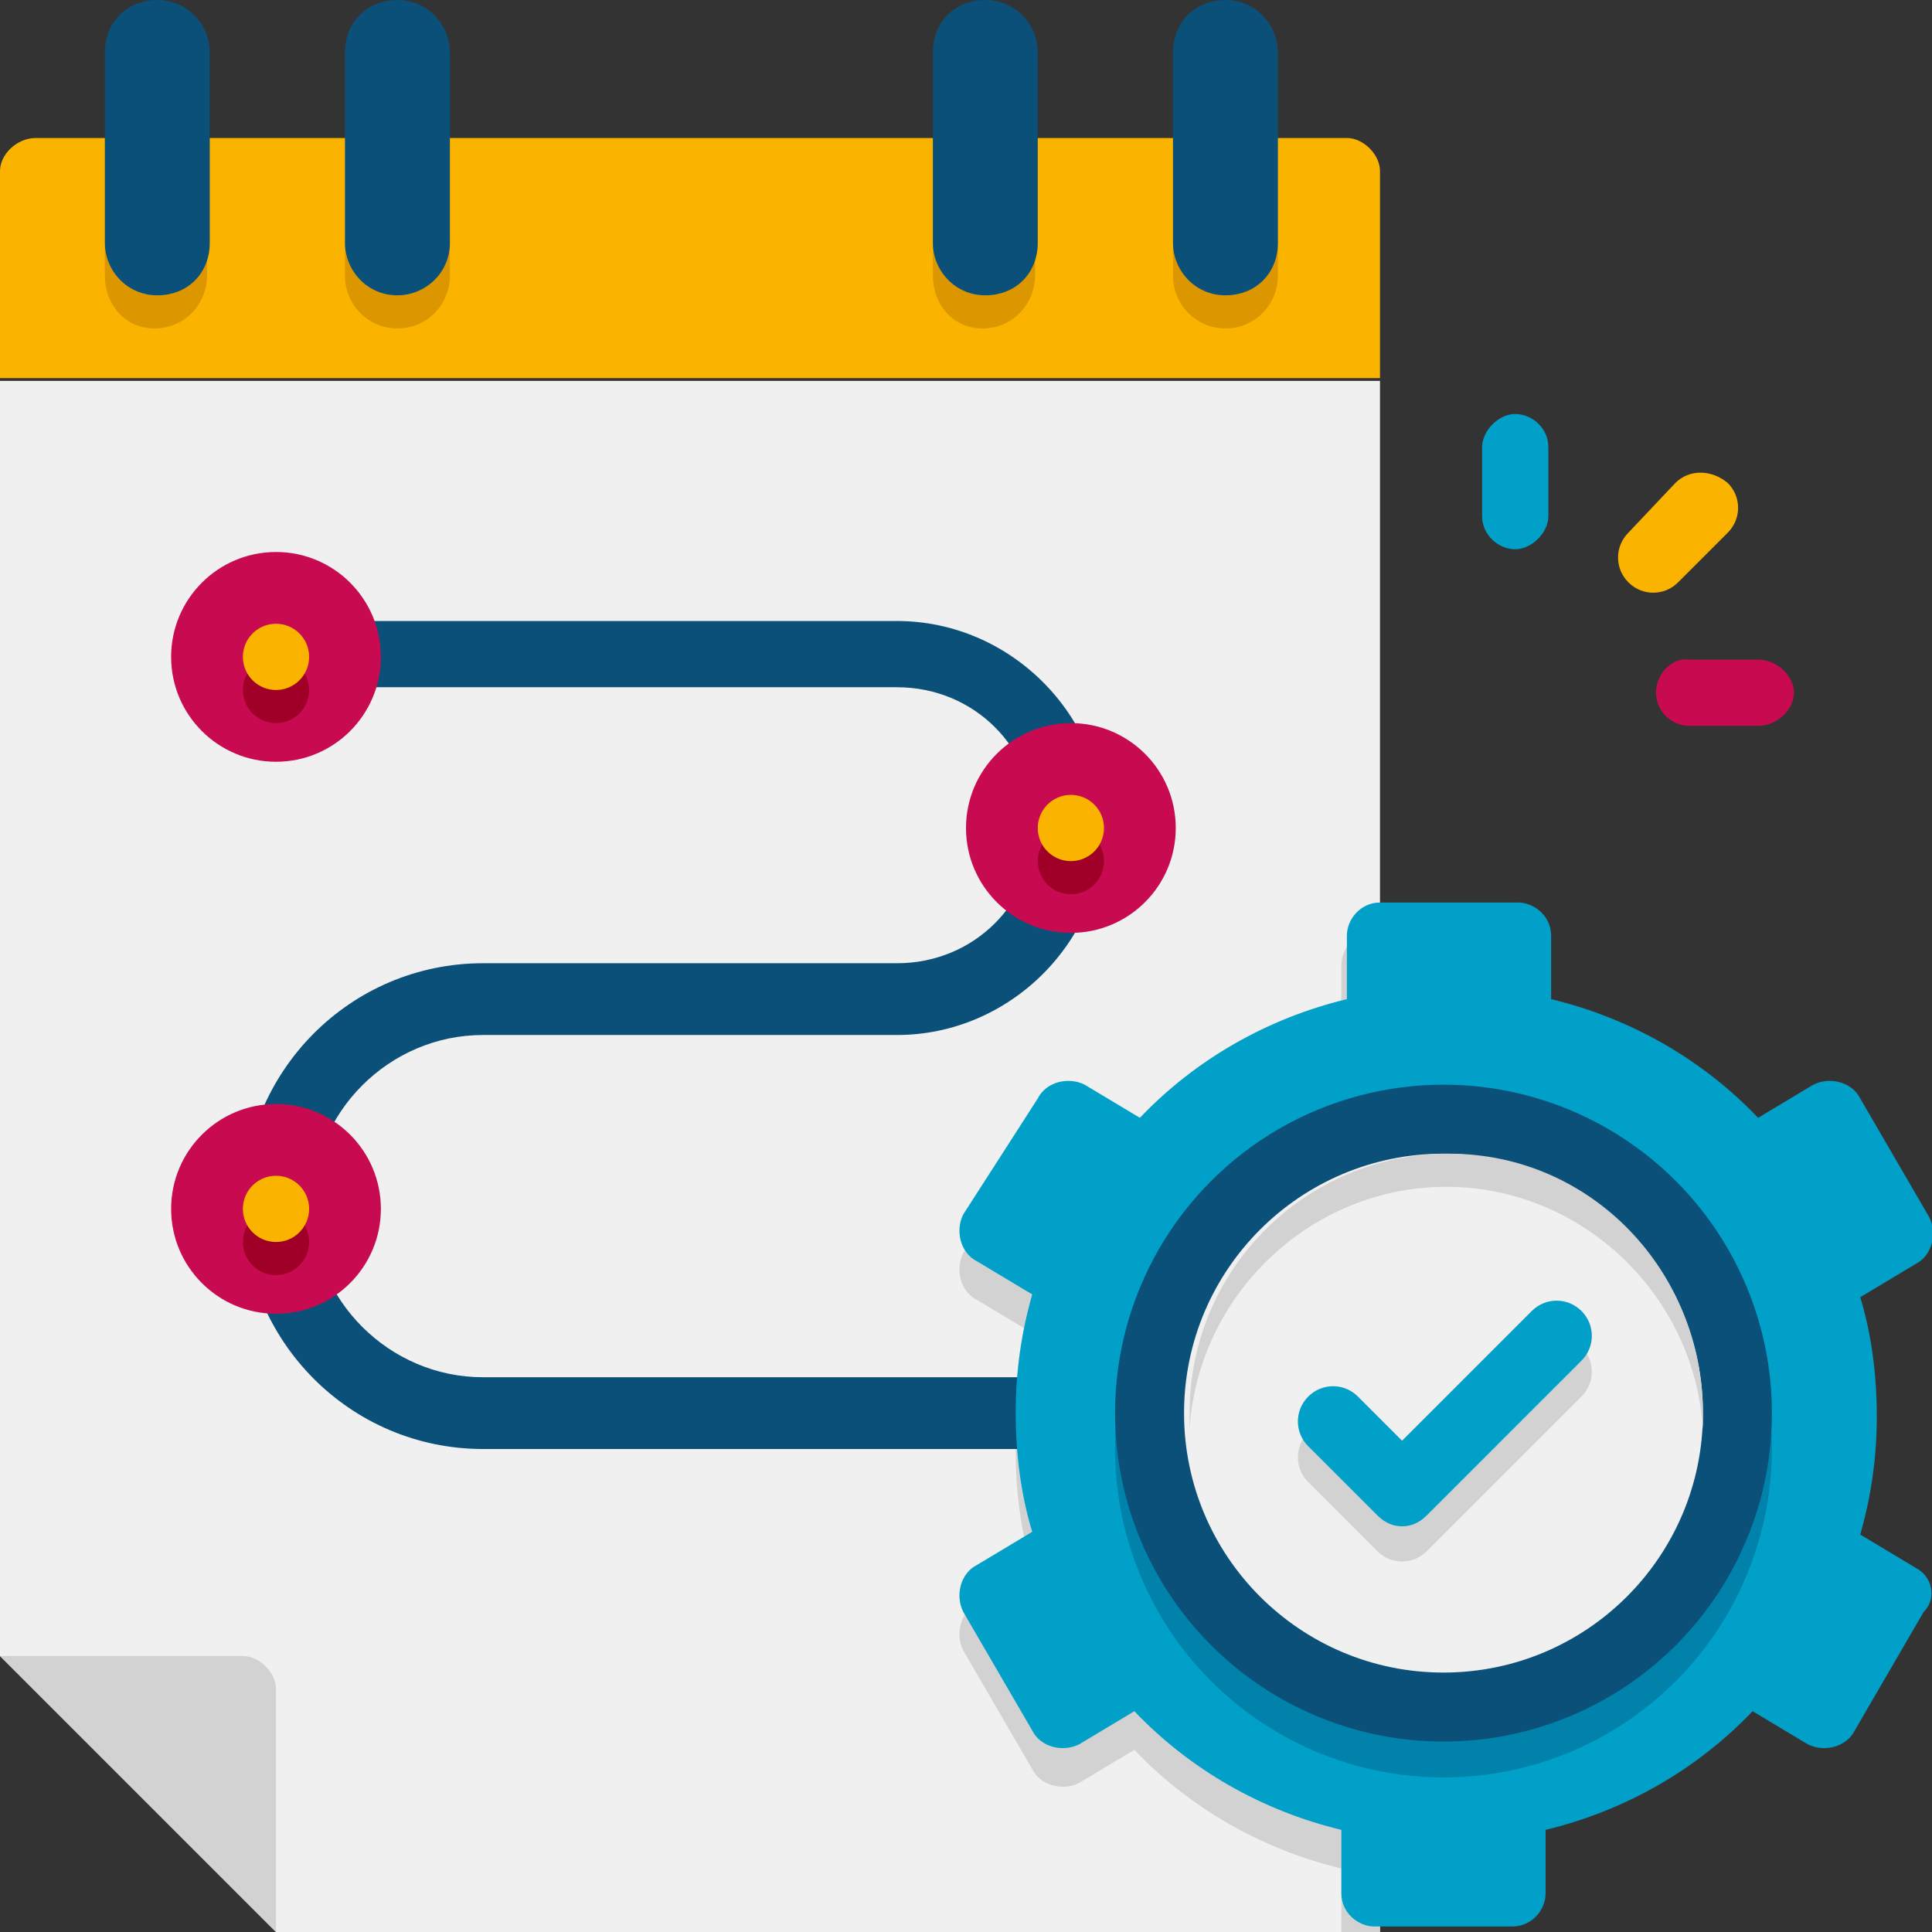
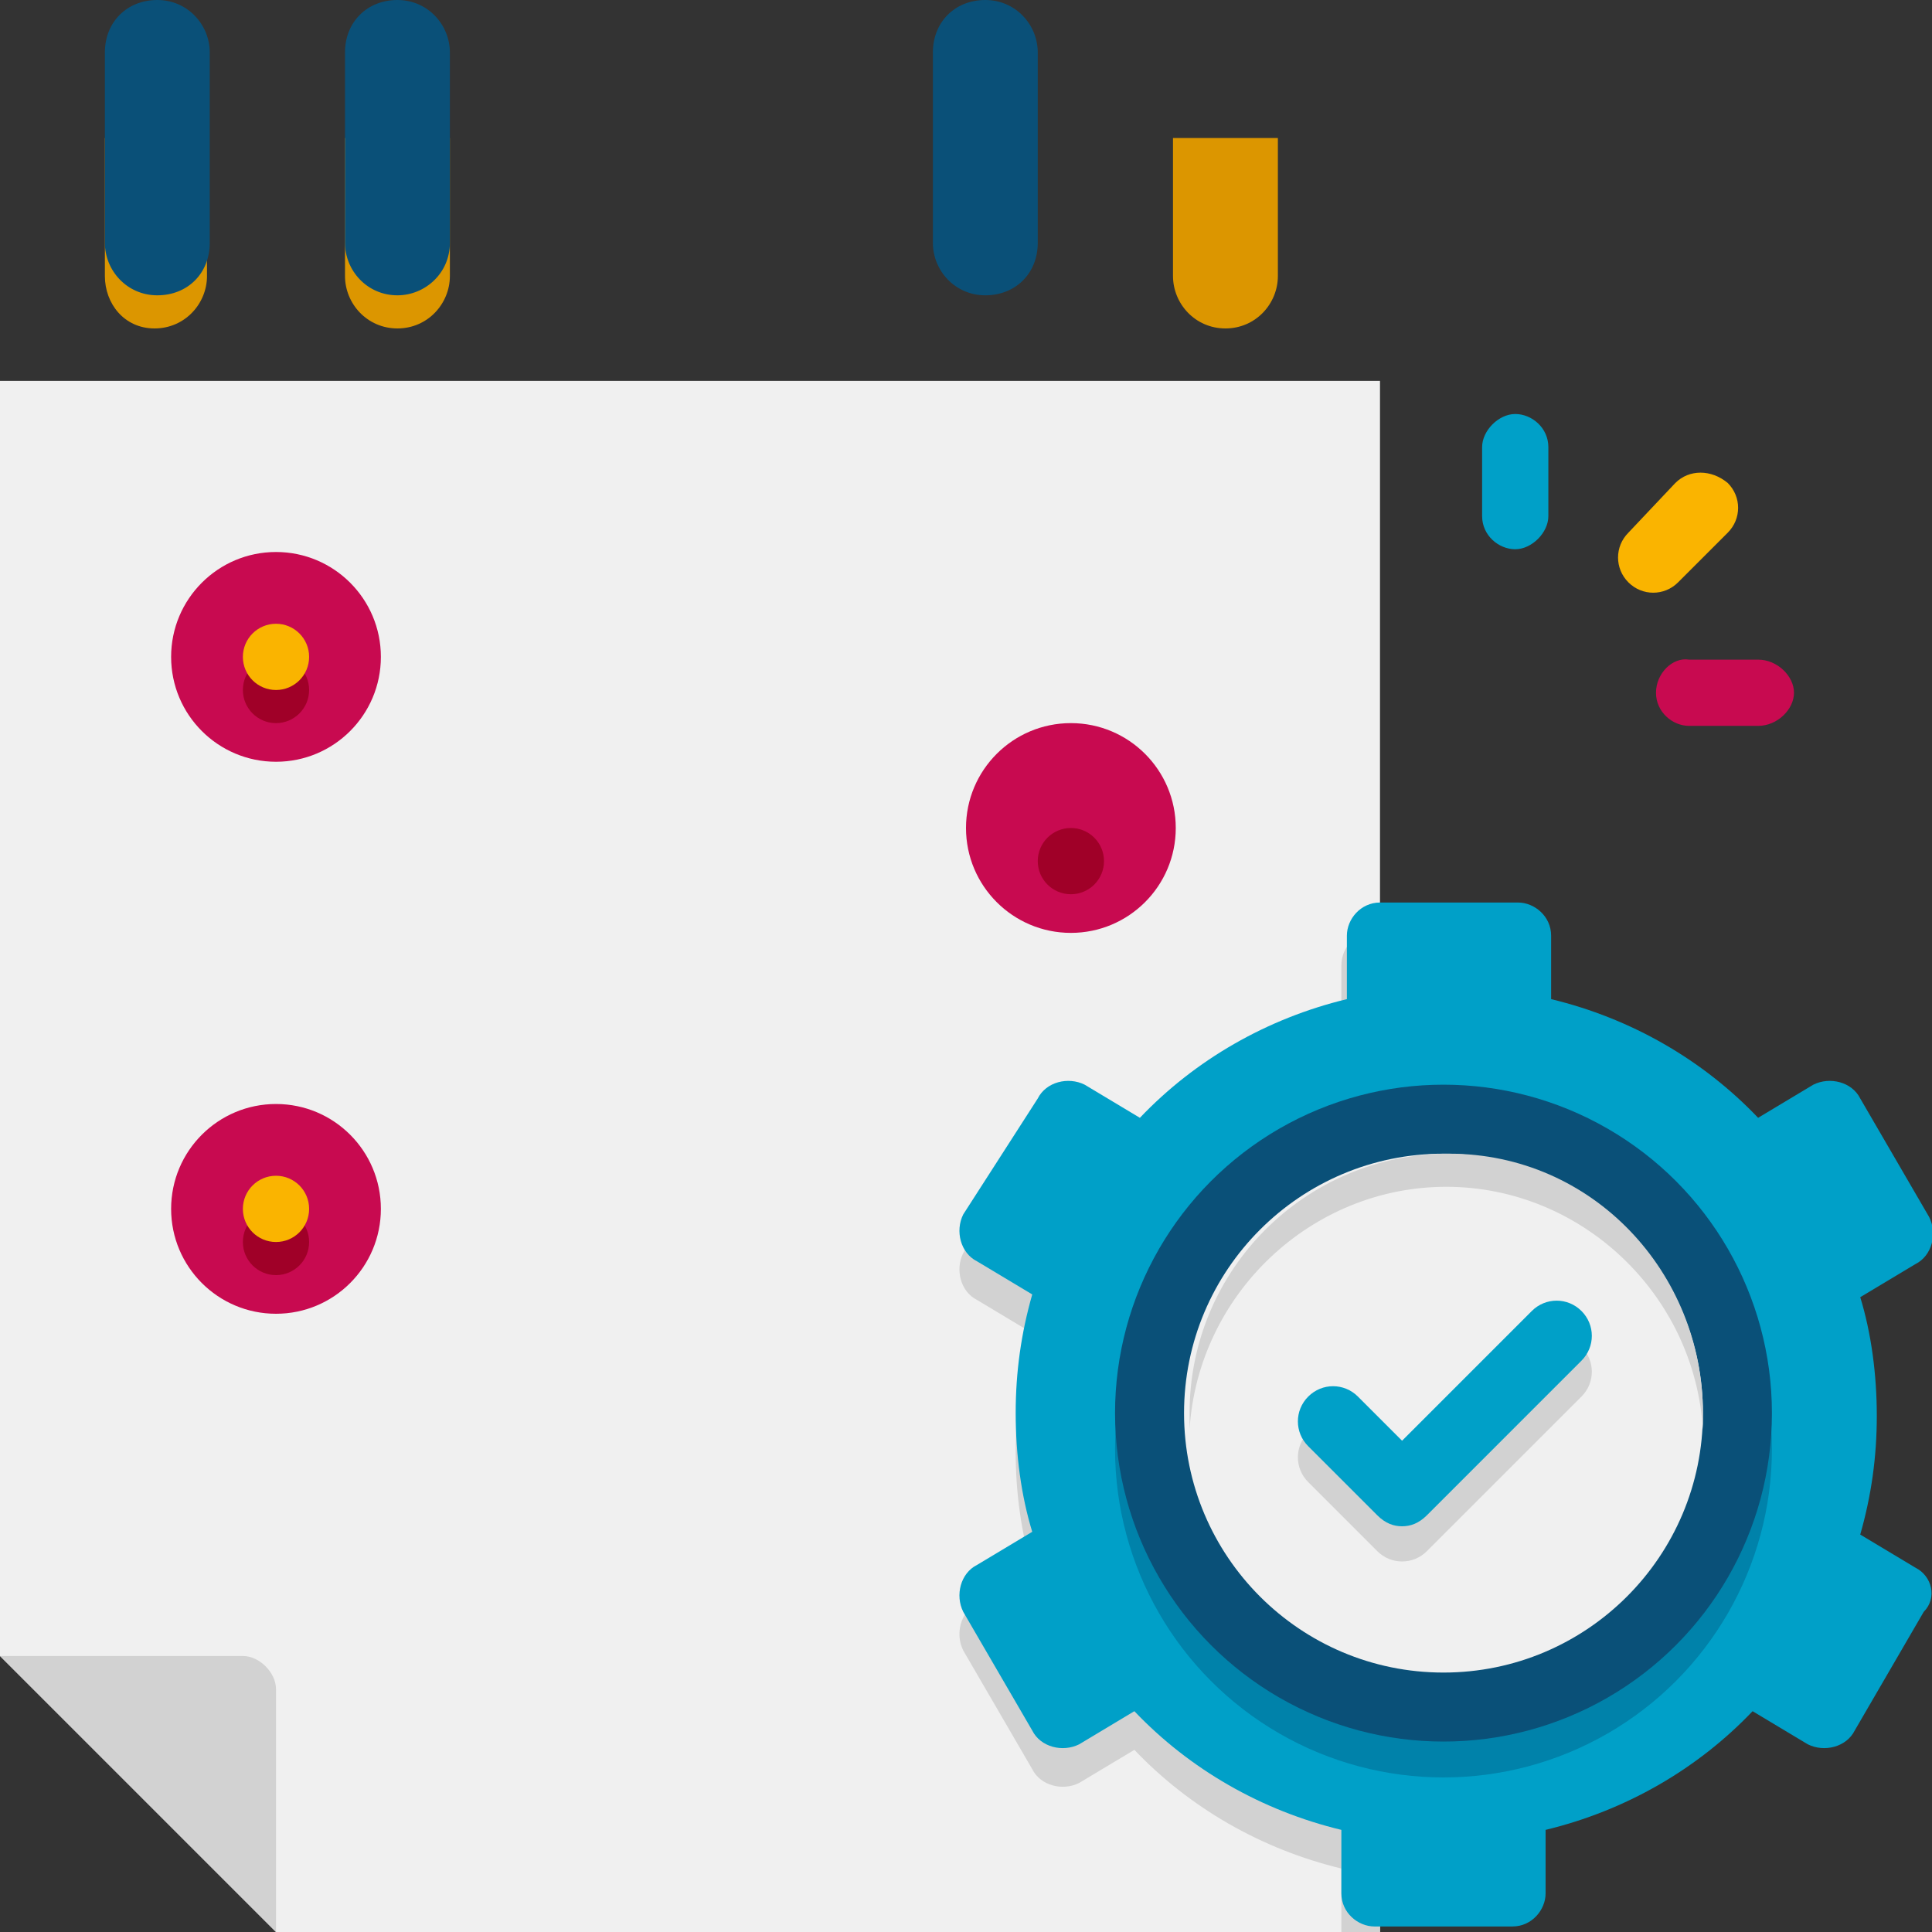
<svg xmlns="http://www.w3.org/2000/svg" version="1.1" id="Layer_1" x="0px" y="0px" width="70px" height="70px" viewBox="0 0 70 70" style="enable-background:new 0 0 70 70;" xml:space="preserve">
  <rect x="0" y="0" width="70" height="70" fill="#333333" stroke="none" />
  <style type="text/css">
	.st0{fill:#F0F0F0;}
	.st1{fill:#D2D2D2;}
	.st2{fill:#FAB400;}
	.st3{fill:#DC9600;}
	.st4{fill:#0A5078;}
	.st5{fill:#00A0C8;}
	.st6{fill:#0082AA;}
	.st7{fill:#C80A50;}
	.st8{fill:#A00028;}
</style>
  <g id="Icons">
    <g>
      <g>
        <g>
          <path class="st0" d="M50,13.8V70H10L0,60V13.8H50z" />
        </g>
      </g>
      <g>
        <g>
          <path class="st1" d="M50,33.8V70h-1.4v-2.3c-2.9-0.7-5.5-2.2-7.5-4.3l-2,1.2c-0.6,0.3-1.4,0.1-1.7-0.5l-2.5-4.3      c-0.3-0.6-0.1-1.4,0.5-1.7l2-1.2c-0.4-1.4-0.6-2.8-0.6-4.3s0.2-3,0.6-4.3l-2-1.2c-0.6-0.3-0.8-1.1-0.5-1.7l2.5-4.3      c0.3-0.6,1.1-0.8,1.7-0.5l2,1.2c2-2.1,4.6-3.6,7.5-4.3V35c0-0.7,0.5-1.2,1.2-1.2H50z" />
        </g>
      </g>
      <g>
        <g>
-           <path class="st2" d="M0,6.2v7.5h50V6.2C50,5.6,49.4,5,48.8,5H1.3C0.6,5,0,5.6,0,6.2z" />
-         </g>
+           </g>
      </g>
      <g>
        <g>
          <g>
            <path class="st3" d="M7.5,5v5c0,1-0.8,1.9-1.9,1.9S3.8,11,3.8,10V5H7.5z" />
          </g>
        </g>
        <g>
          <g>
            <path class="st3" d="M16.3,5v5c0,1-0.8,1.9-1.9,1.9S12.5,11,12.5,10V5H16.3z" />
          </g>
        </g>
        <g>
          <g>
-             <path class="st3" d="M37.5,5v5c0,1-0.8,1.9-1.9,1.9S33.8,11,33.8,10V5H37.5z" />
-           </g>
+             </g>
        </g>
        <g>
          <g>
            <path class="st3" d="M46.3,5v5c0,1-0.8,1.9-1.9,1.9S42.5,11,42.5,10V5H46.3z" />
          </g>
        </g>
      </g>
      <g>
        <g>
          <g>
            <path class="st4" d="M3.8,1.9v6.9c0,1,0.8,1.9,1.9,1.9s1.9-0.8,1.9-1.9V1.9c0-1-0.8-1.9-1.9-1.9S3.8,0.8,3.8,1.9z" />
          </g>
        </g>
        <g>
          <g>
            <path class="st4" d="M12.5,1.9v6.9c0,1,0.8,1.9,1.9,1.9c1,0,1.9-0.8,1.9-1.9V1.9c0-1-0.8-1.9-1.9-1.9C13.3,0,12.5,0.8,12.5,1.9       z" />
          </g>
        </g>
        <g>
          <g>
            <path class="st4" d="M33.8,1.9v6.9c0,1,0.8,1.9,1.9,1.9s1.9-0.8,1.9-1.9V1.9c0-1-0.8-1.9-1.9-1.9S33.8,0.8,33.8,1.9z" />
          </g>
        </g>
        <g>
          <g>
-             <path class="st4" d="M42.5,1.9v6.9c0,1,0.8,1.9,1.9,1.9s1.9-0.8,1.9-1.9V1.9c0-1-0.8-1.9-1.9-1.9S42.5,0.8,42.5,1.9z" />
-           </g>
+             </g>
        </g>
      </g>
      <g>
        <g>
          <path class="st1" d="M10,61.2V70L0,60h8.8C9.4,60,10,60.6,10,61.2z" />
        </g>
      </g>
      <g>
        <g>
-           <path class="st4" d="M41.3,52.5H17.5c-4.8,0-8.7-3.9-8.7-8.8s3.9-8.8,8.7-8.8h15c2.8,0,5-2.2,5-5s-2.2-5-5-5H10      c-0.7,0-1.2-0.6-1.2-1.2s0.6-1.2,1.2-1.2h22.5c4.1,0,7.5,3.4,7.5,7.5s-3.4,7.5-7.5,7.5h-15c-3.4,0-6.2,2.8-6.2,6.2      s2.8,6.2,6.2,6.2h23.8c0.7,0,1.2,0.6,1.2,1.2S41.9,52.5,41.3,52.5z" />
-         </g>
+           </g>
      </g>
      <g>
        <g>
          <g>
            <path class="st5" d="M69.4,56.8l-2-1.2c0.4-1.4,0.6-2.8,0.6-4.3s-0.2-3-0.6-4.3l2-1.2c0.6-0.3,0.8-1.1,0.5-1.7l-2.5-4.3       c-0.3-0.6-1.1-0.8-1.7-0.5l-2,1.2c-2-2.1-4.6-3.6-7.5-4.3v-2.3c0-0.7-0.6-1.2-1.2-1.2h-5c-0.7,0-1.2,0.6-1.2,1.2v2.3       c-2.9,0.7-5.5,2.2-7.5,4.3l-2-1.2c-0.6-0.3-1.4-0.1-1.7,0.5L34.9,44c-0.3,0.6-0.1,1.4,0.5,1.7l2,1.2c-0.4,1.4-0.6,2.8-0.6,4.3       c0,1.5,0.2,3,0.6,4.3l-2,1.2c-0.6,0.3-0.8,1.1-0.5,1.7l2.5,4.3c0.3,0.6,1.1,0.8,1.7,0.5l2-1.2c2,2.1,4.6,3.6,7.5,4.3v2.3       c0,0.7,0.6,1.2,1.2,1.2h5c0.7,0,1.2-0.6,1.2-1.2v-2.3c2.9-0.7,5.5-2.2,7.5-4.3l2,1.2c0.6,0.3,1.4,0.1,1.7-0.5l2.5-4.3       C70.2,57.9,70,57.1,69.4,56.8L69.4,56.8z" />
          </g>
        </g>
        <g>
          <g>
            <circle class="st6" cx="52.3" cy="52.5" r="11.9" />
          </g>
        </g>
        <g>
          <g>
            <circle class="st4" cx="52.3" cy="51.2" r="11.9" />
          </g>
        </g>
        <g>
          <g>
            <circle class="st0" cx="52.3" cy="51.2" r="9.4" />
          </g>
        </g>
        <g>
          <g>
            <path class="st1" d="M61.7,51.2c0,0.2,0,0.4,0,0.6c-0.3-4.9-4.4-8.8-9.3-8.8s-9,3.9-9.3,8.8c0-0.2,0-0.4,0-0.6       c0-5.2,4.2-9.4,9.4-9.4S61.7,46.1,61.7,51.2z" />
          </g>
        </g>
      </g>
      <g>
        <g>
          <g>
            <path class="st1" d="M49.9,56.2l-2.5-2.5c-0.5-0.5-0.5-1.3,0-1.8c0.5-0.5,1.3-0.5,1.8,0l1.6,1.6l4.7-4.7c0.5-0.5,1.3-0.5,1.8,0       s0.5,1.3,0,1.8l-5.6,5.6C51.2,56.7,50.4,56.7,49.9,56.2z" />
          </g>
        </g>
      </g>
      <g>
        <g>
          <path class="st5" d="M50.8,55.3c-0.3,0-0.6-0.1-0.9-0.4l-2.5-2.5c-0.5-0.5-0.5-1.3,0-1.8c0.5-0.5,1.3-0.5,1.8,0l1.6,1.6l4.7-4.7      c0.5-0.5,1.3-0.5,1.8,0s0.5,1.3,0,1.8l-5.6,5.6C51.4,55.2,51.1,55.3,50.8,55.3z" />
        </g>
      </g>
      <g>
        <g>
          <circle class="st7" cx="10" cy="23.8" r="3.8" />
        </g>
      </g>
      <g>
        <g>
          <circle class="st8" cx="10" cy="25" r="1.2" />
        </g>
      </g>
      <g>
        <g>
          <circle class="st2" cx="10" cy="23.8" r="1.2" />
        </g>
      </g>
      <g>
        <g>
          <circle class="st7" cx="10" cy="43.8" r="3.8" />
        </g>
      </g>
      <g>
        <g>
          <circle class="st8" cx="10" cy="45" r="1.2" />
        </g>
      </g>
      <g>
        <g>
          <circle class="st2" cx="10" cy="43.8" r="1.2" />
        </g>
      </g>
      <g>
        <g>
          <circle class="st7" cx="38.8" cy="30" r="3.8" />
        </g>
      </g>
      <g>
        <g>
          <circle class="st8" cx="38.8" cy="31.2" r="1.2" />
        </g>
      </g>
      <g>
        <g>
-           <circle class="st2" cx="38.8" cy="30" r="1.2" />
-         </g>
+           </g>
      </g>
      <g>
        <g>
          <g>
            <path class="st2" d="M60.7,17.5L59,19.3c-0.5,0.5-0.5,1.3,0,1.8s1.3,0.5,1.8,0l1.8-1.8c0.5-0.5,0.5-1.3,0-1.8       C62,17,61.2,17,60.7,17.5z" />
          </g>
        </g>
        <g>
          <g>
            <path class="st5" d="M53.7,16.2v2.5c0,0.7,0.6,1.2,1.2,1.2s1.2-0.6,1.2-1.2v-2.5c0-0.7-0.6-1.2-1.2-1.2S53.7,15.6,53.7,16.2z" />
          </g>
        </g>
        <g>
          <g>
            <path class="st7" d="M60,25.1c0,0.7,0.6,1.2,1.2,1.2h2.5c0.7,0,1.3-0.6,1.3-1.2s-0.6-1.2-1.3-1.2h-2.5       C60.6,23.8,60,24.4,60,25.1z" />
          </g>
        </g>
      </g>
    </g>
  </g>
</svg>